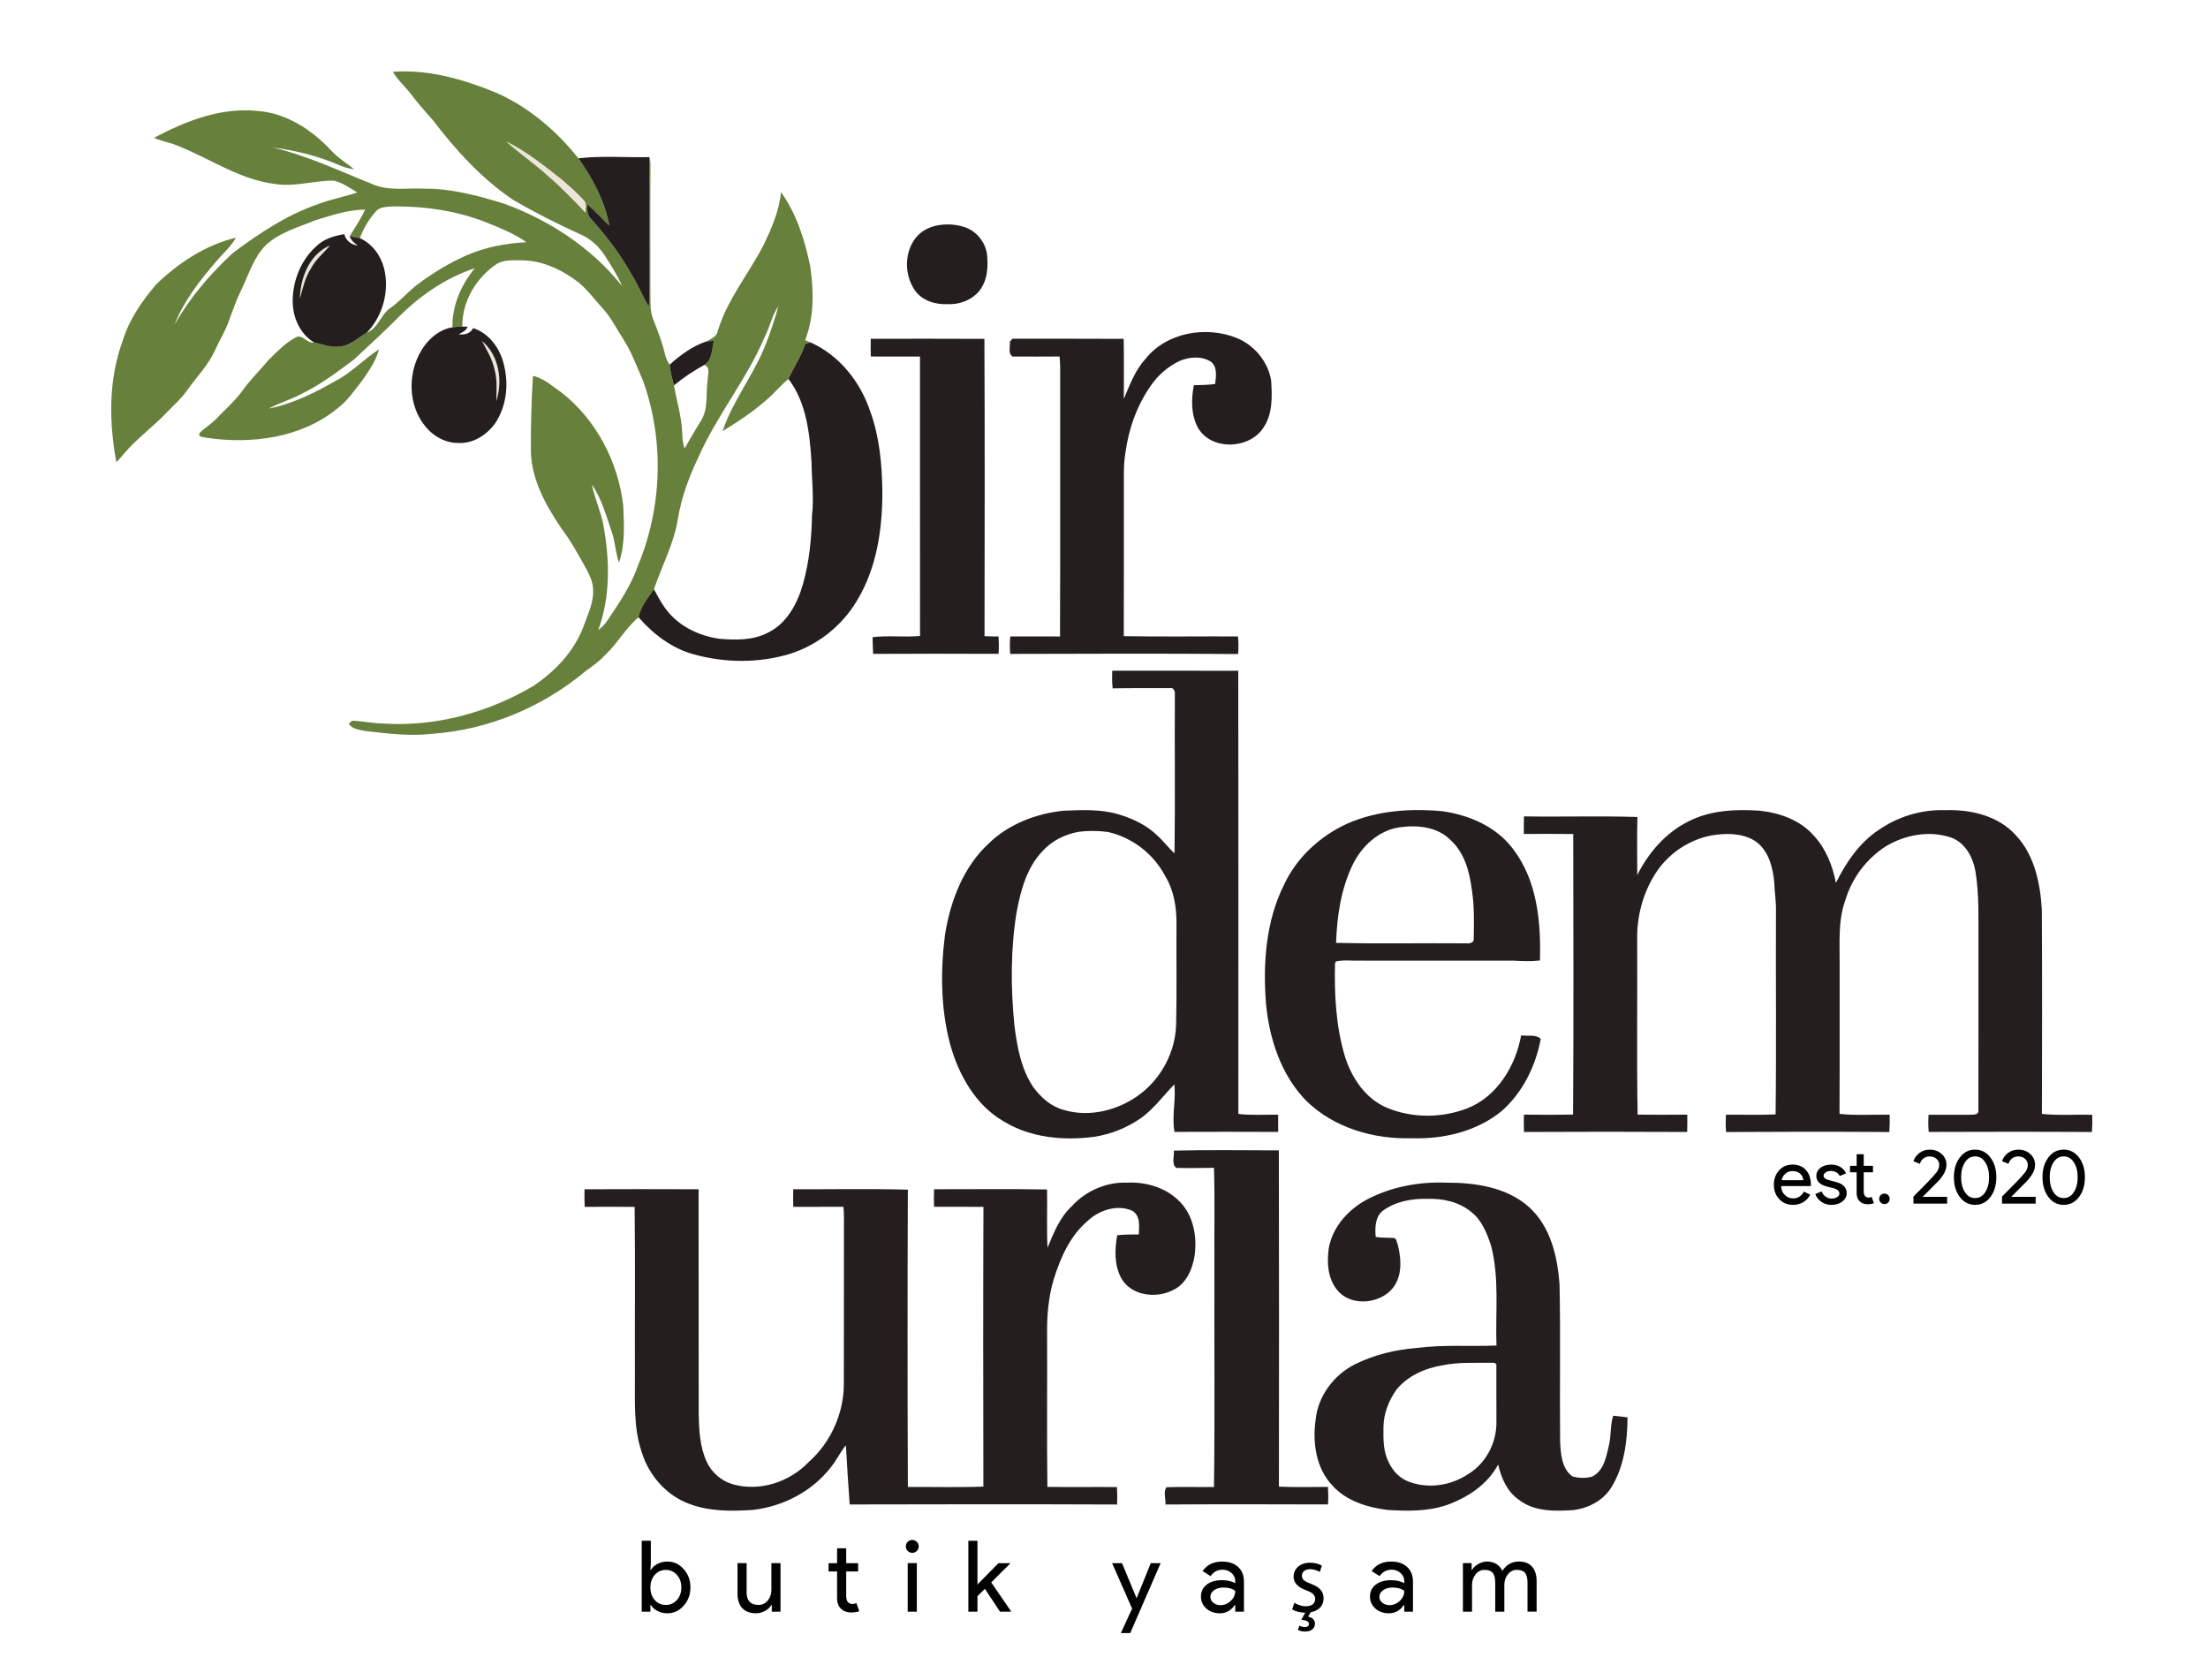
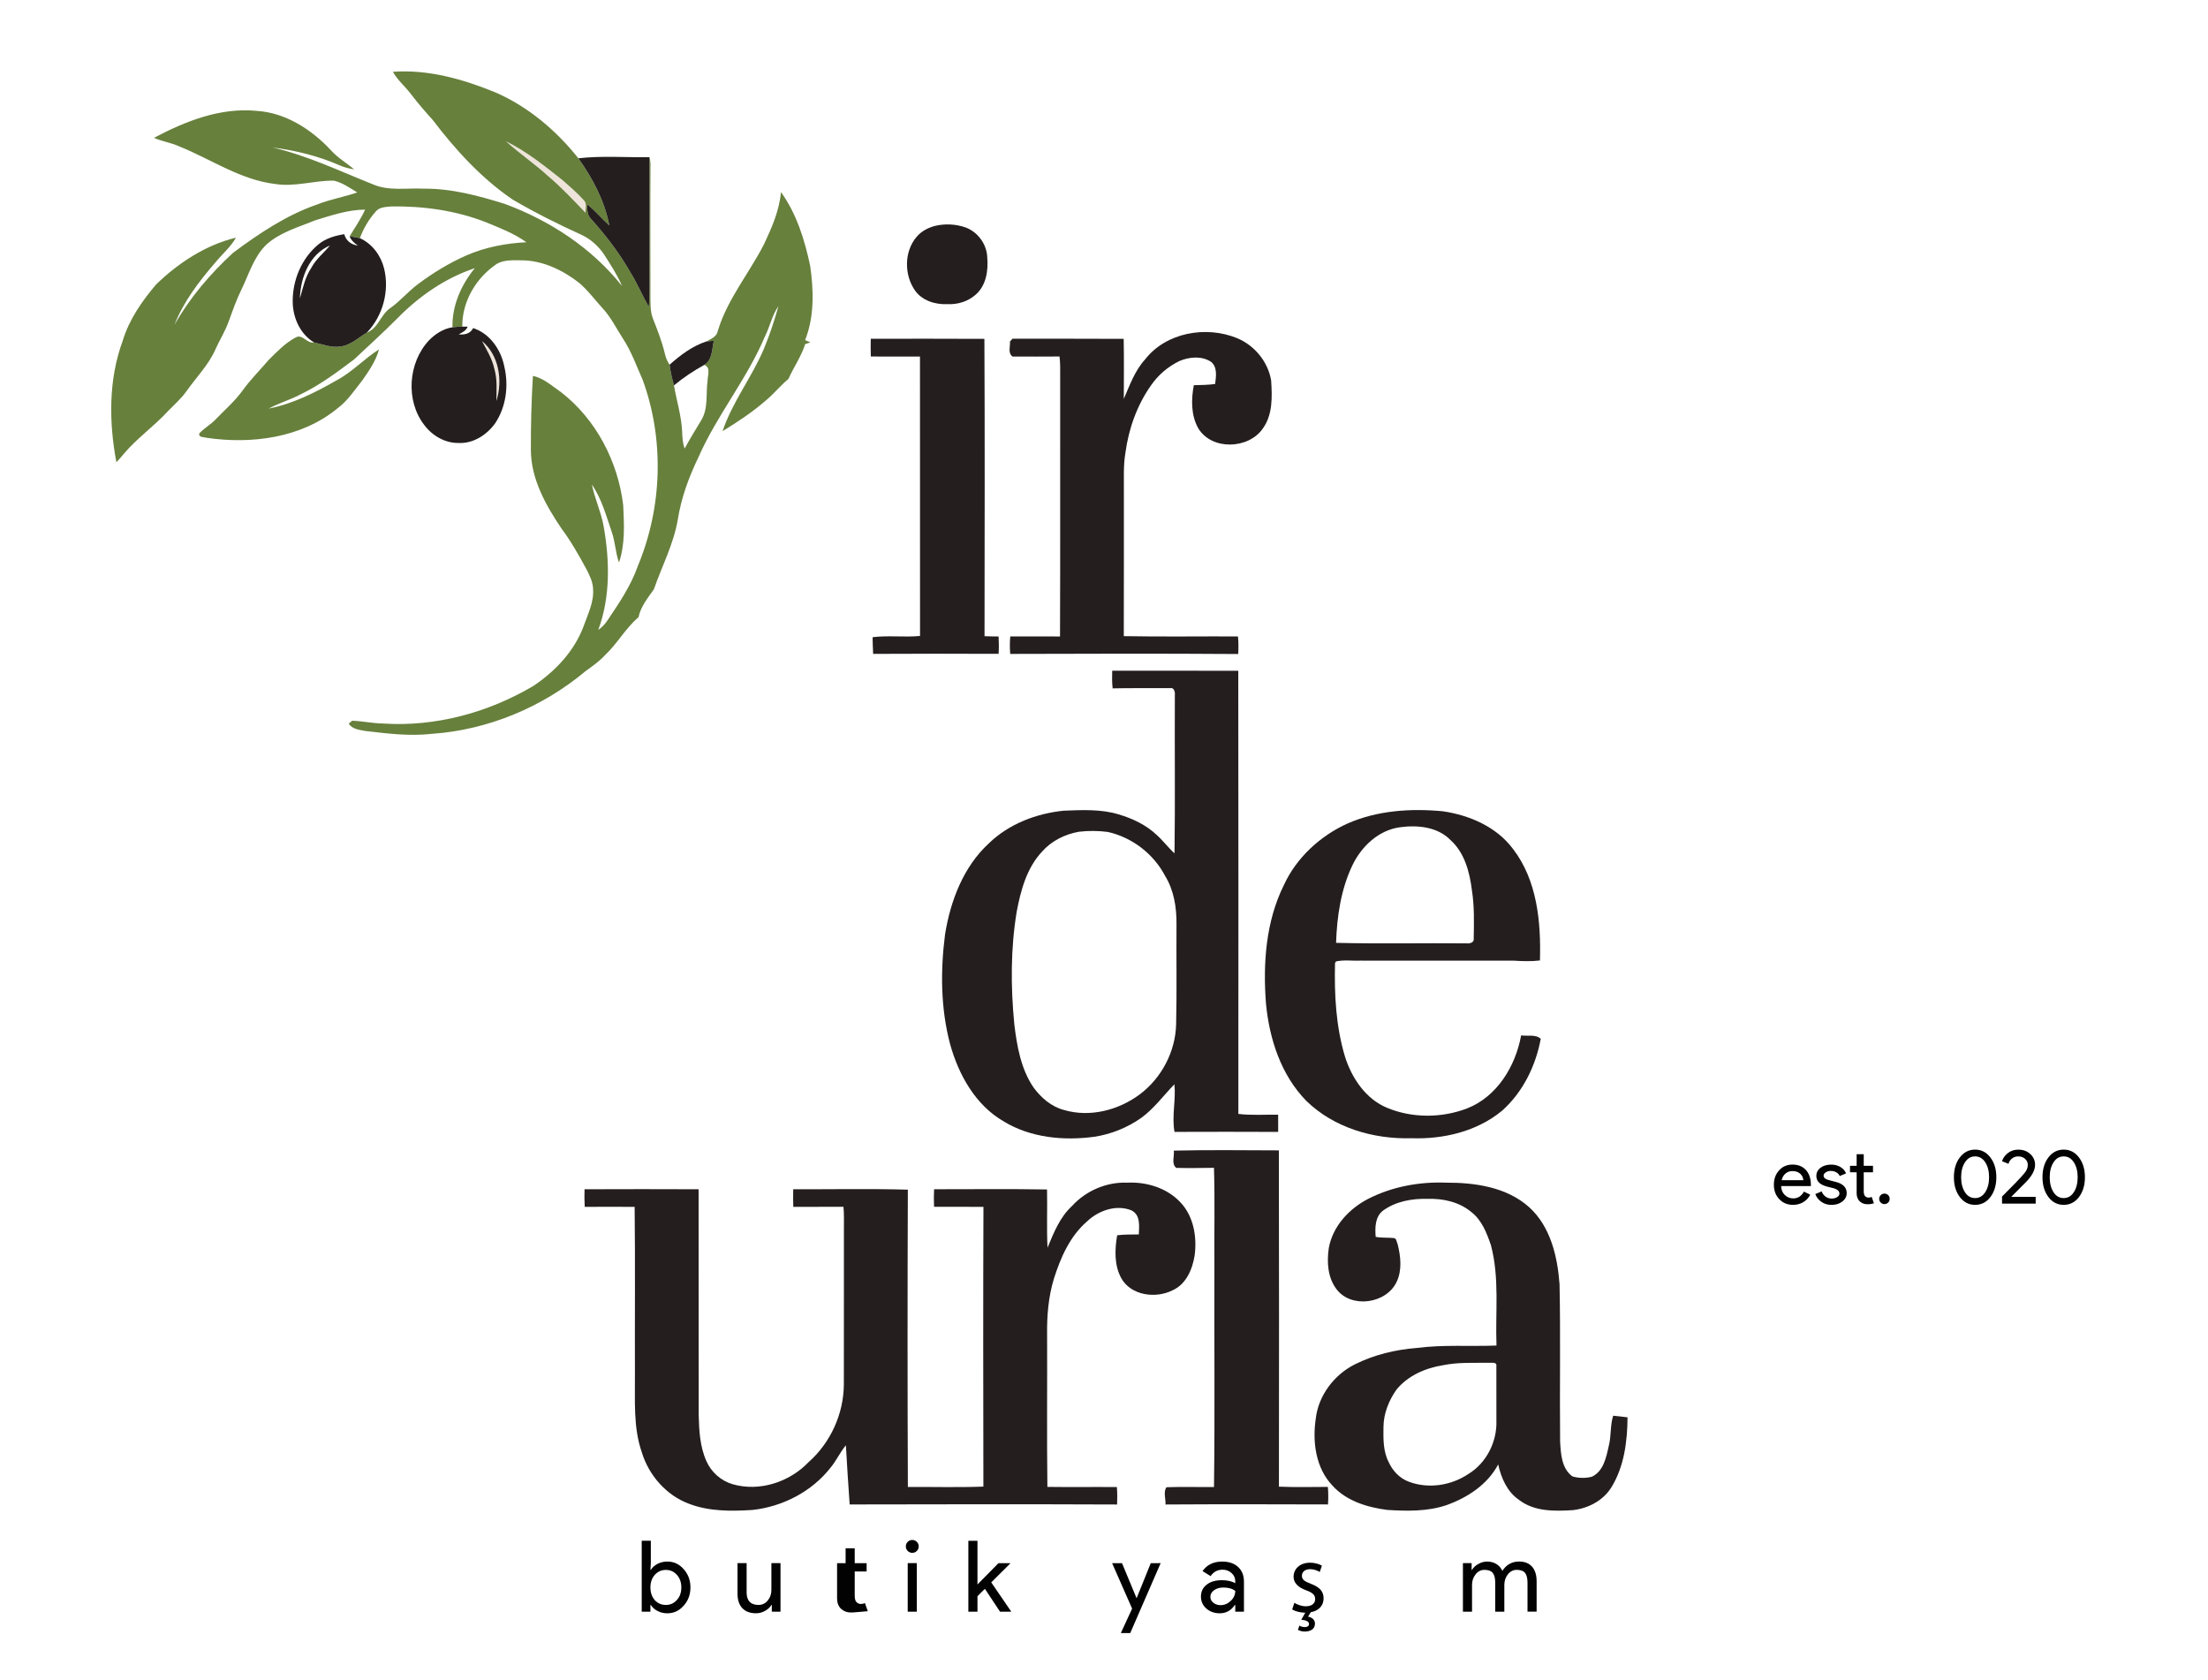
<svg xmlns="http://www.w3.org/2000/svg" id="Layer_1" x="0px" y="0px" viewBox="0 0 1080 821.5" style="enable-background:new 0 0 1080 821.5;" xml:space="preserve">
  <style type="text/css">	.st0{fill:#EEE4DA;}	.st1{fill:#67803C;}	.st2{fill:#241E1E;}	.st3{fill:#020203;}</style>
  <g>
    <path class="st0" d="M247.45,69.08c10.15,4.96,18.98,12.12,27.79,19.09c3.52,3.1,7.1,6.17,10.24,9.66  c1.74,1.62,0.85,4.15,0.93,6.23c-5.92-6.12-11.71-12.37-18.23-17.87C261.56,80.13,254.1,75.1,247.45,69.08z" />
-     <path class="st0" d="M146.7,145.96c0.26-10.27,4.69-21.61,14.7-25.91c-3.03,3.67-6.88,6.68-9.13,10.95  C149.24,135.5,148.17,140.84,146.7,145.96z" />
    <path class="st0" d="M235.75,166.78c8.36,6.99,10.23,19.35,7.02,29.35c0.1-5.26,0.54-10.63-0.97-15.75  C240.75,175.46,238.06,171.17,235.75,166.78z" />
  </g>
  <g>
    <g>
      <path class="st1" d="M192.16,35.12c17.24-1.28,34.34,3.6,50.17,10.07c16.04,6.98,29.73,18.62,40.57,32.23   c7.04,9.86,12.85,20.9,15.16,32.89c-3.73-3.36-6.95-7.27-10.88-10.41c0.04,2.56-0.01,5.39,2.02,7.29   c7.34,8.17,14.05,16.96,19.45,26.54c3.27,5.27,5.63,11.03,8.72,16.4c0.54-6.36,0.27-12.75,0.31-19.12   c0.03-18.05-0.02-36.1,0-54.15c0.28,1.02,0.45,2.05,0.5,3.11c-0.14,21.34-0.06,42.68-0.04,64.02c0.08,4.02-0.26,8.21,1.31,12.02   c2.2,5.57,4.37,11.17,5.77,17.01c0.41,1.92,1.18,3.75,2.3,5.37c0.4,3.43,1.21,6.79,2.14,10.11c1.3,7.52,3.63,14.87,4,22.54   c0.11,2.81,0.22,5.66,1.23,8.32c2.55-4.66,5.28-9.2,8.06-13.72c3.63-5.87,2.23-13.04,3.16-19.55c0-2.68,1.66-6.31-1.61-7.64   c4.01-2.47,3.73-7.72,4.65-11.78c-1.25,0.09-2.5,0.21-3.75,0.36c2.31-1.27,5.21-2.27,5.71-5.23c4.7-15.51,15.31-28.12,22.6-42.37   c3.81-8.09,7.48-16.47,8.29-25.48c7.66,10.63,11.6,23.39,14.28,36.08c1.73,12.05,2.09,24.81-2.48,36.32   c0.86,0.36,1.73,0.72,2.6,1.1c-0.64,0.21-1.93,0.64-2.57,0.86c-1.92,6.06-5.62,11.27-8.19,17.03c-3.84,3.16-6.94,7.08-10.75,10.27   c-6.61,5.82-13.99,10.67-21.47,15.27c4.83-14.38,14.4-26.45,20.26-40.36c2.82-6.77,5.11-13.75,7.08-20.81   c-3.17,4.53-4.19,10.1-6.67,14.98c-8.75,20.69-23.31,38.23-32.38,58.74c-4.7,9.73-8.49,19.96-10.18,30.67   c-2.02,11.95-7.75,22.75-11.69,34.1c-2.99,4.27-6.45,8.43-7.53,13.68c-6.38,5.4-10.37,12.95-16.47,18.63   c-2.74,2.99-6.07,5.3-9.34,7.66c-21.08,17.66-47.72,28.84-75.22,30.73c-10.92,1.26-21.88-0.14-32.73-1.41   c-2.84-0.55-6.27-0.89-7.98-3.55c0.41-0.36,1.23-1.08,1.64-1.44c5.05,0.15,10.02,1.28,15.09,1.36   c25.66,1.72,51.53-5.34,73.57-18.37c10.75-7.18,20.09-17.07,24.64-29.34c2.06-5.87,5.08-11.74,4.58-18.14   c-0.1-3.45-1.7-6.59-3.23-9.58c-3.7-6.81-7.49-13.6-12.14-19.81c-7.74-11.48-15.03-24.35-15.05-38.6   c-0.06-12.06,0.27-24.13,1-36.16c5.39,1.11,9.45,5.03,13.86,8.03c17.09,13.27,27.74,33.87,30.3,55.21   c0.44,9.35,0.99,19.02-2.06,28.03c-1.74-4.86-1.83-10.14-3.56-15.02c-2.72-7.9-4.93-16.19-9.71-23.15c1.37,6.8,4.39,13.16,5.68,20   c3.05,16.9,3.48,34.83-2.55,51.15c1.67-1.24,3.19-2.69,4.33-4.43c5.76-8.55,11.65-17.16,15.07-26.97   c11.91-28.62,12.97-61.63,2.38-90.8c-3.05-6.83-5.54-13.97-9.67-20.25c-3.27-5.05-5.93-10.54-10.07-14.98   c-3.82-4.17-7.17-8.8-11.53-12.45c-7.96-6.13-17.51-10.78-27.73-10.91c-4.11,0.01-8.53-0.39-12.27,1.64   c-10.16,6.78-17.16,18.37-17.01,30.78c-1.61,0.04-3.22,0.15-4.82,0.33c-0.21-10.66,4.26-20.78,10.94-28.91   c-14.54,4.83-27.4,13.8-38.05,24.7c-6.82,6.84-13.97,13.33-21.01,19.93c-8.3,6.23-16.68,12.53-26.08,17.04   c-5.06,2.71-10.64,4.27-15.68,7c11.8-2.3,22.73-7.82,33.1-13.75c7.67-4.03,13.57-10.58,20.85-15.19   c-1.48,5.57-4.85,10.39-8.1,15.06c-3.81,4.77-7.2,10.05-12.16,13.73c-17.64,14.54-42.12,17.68-64.14,14.43   c-1.32-0.47-3.8,0.01-3.55-2.07c2.37-2.65,5.61-4.33,8.05-6.92c4.39-4.59,9.27-8.77,13.03-13.93c3.87-5.41,8.6-10.08,12.89-15.13   c4.04-4,8.07-8.26,13.14-10.96c3.37-2.06,5.53,3.09,9.07,2.38c4.27,0.94,8.56,2.7,13,1.98c4.97-0.66,8.65-4.34,12.81-6.78   c5.69-2.15,6.77-8.96,11.63-12.1c4.8-3.43,8.6-8.02,13.32-11.55c7.41-5.57,15.39-10.44,23.89-14.17   c9.22-3.99,19.22-5.9,29.22-6.38c-6.02-4.32-12.98-6.99-19.78-9.78c-14.75-5.78-30.67-7.97-46.44-7.73   c-2.59,0.29-5.65,0.25-7.45,2.48c-3.4,3.78-6.02,8.26-7.77,13.04c-1.67-0.41-3.36-0.67-5.05-0.9c2.64-4.29,5.51-8.46,7.59-13.06   c-8.38,0.02-16.47,2.81-24.41,5.23c-8.24,3.39-17.28,5.83-23.99,11.99c-6.12,5.99-8.47,14.48-12.13,21.97   c-2.51,5.07-4.35,10.43-6.29,15.74c-1.69,4.73-4.43,8.97-6.45,13.55c-3.34,7.52-9.22,13.43-13.92,20.07   c-2.57,3.71-5.98,6.68-9.11,9.88c-6.84,7.48-15.26,13.32-21.8,21.1c-1.12,1.39-2.3,2.74-3.55,4.02   c-3.68-19.63-3.9-40.41,3.08-59.37c3.14-10.42,9.43-19.44,16.4-27.64c10.92-10.54,24.13-19.22,39.01-22.84   c-2.58,4.58-6.67,7.97-9.96,12c-7.99,9.24-15.62,19.16-20.12,30.63c7.47-13.22,17.48-24.9,28.61-35.17   c12.75-9.49,26.17-18.51,41.3-23.72c6.33-2.52,13.09-3.62,19.5-5.85c-3.67-2.17-7.26-4.84-11.48-5.77   c-9.61-0.11-19.12,3.19-28.76,1.63c-16.98-2.04-31.31-12.14-46.85-18.39c-3.98-1.79-8.36-2.42-12.35-4.17   c15.32-8.12,32.39-14.89,50.05-13.21c14.27,0.84,26.99,9.09,36.52,19.29c3.3,3.69,7.61,6.2,11.39,9.34   c-2.39-0.37-4.75-0.94-6.97-1.91c-10.47-4.6-21.69-7.37-33.01-8.8c17.03,3.92,32.83,11.55,49,17.98c7.9,3.47,16.7,1.73,25.04,2.17   c13.56-0.12,26.73,3.45,39.56,7.44c22.12,8.17,42.6,21.58,57.35,40.16c-2.27-5.4-5.5-10.29-8.64-15.21   c-2.74-4.13-6.53-7.64-11.04-9.75c-11.56-5.25-22.93-10.94-33.88-17.36c-15.28-10.42-27.89-24.27-39.05-38.92   c-3.61-4.01-7.17-8.08-10.44-12.38C198.33,42.42,194.54,39.31,192.16,35.12z M247.45,69.08c6.65,6.02,14.11,11.05,20.73,17.11   c6.52,5.5,12.31,11.75,18.23,17.87c-0.08-2.08,0.81-4.61-0.93-6.23c-3.14-3.49-6.72-6.56-10.24-9.66   C266.43,81.2,257.6,74.04,247.45,69.08z" />
    </g>
  </g>
  <g>
    <path class="st2" d="M282.9,77.42c11.52-1.32,23.19-0.35,34.78-0.56c-0.02,18.05,0.03,36.1,0,54.15  c-0.04,6.37,0.23,12.76-0.31,19.12c-3.09-5.37-5.45-11.13-8.72-16.4c-5.4-9.58-12.11-18.37-19.45-26.54  c-2.03-1.9-1.98-4.73-2.02-7.29c3.93,3.14,7.15,7.05,10.88,10.41C295.75,98.32,289.94,87.28,282.9,77.42z" />
    <path class="st2" d="M457.68,110.41c4.81-1.08,9.92-0.8,14.58,0.82c6.06,2.23,10.46,8.29,10.64,14.75  c0.54,6.38-0.54,13.6-5.57,18.05c-3.77,3.42-8.94,4.99-13.98,4.71c-5.93,0.3-12.43-1.74-15.9-6.82  c-5.23-7.59-5.21-18.84,0.81-25.99C450.64,113.06,454.09,111.26,457.68,110.41z" />
    <g>
      <path class="st2" d="M155.84,119.46c3.56-2.94,8.09-4.19,12.56-4.93c0.81,3.25,3.44,5.16,6.67,5.59   c-1.74-1.15-3.27-2.57-4.08-4.53c1.69,0.23,3.38,0.49,5.05,0.9c5.98,2.7,10.24,8.44,11.81,14.73c2.74,11.01-0.55,23.29-8.43,31.46   c-4.16,2.44-7.84,6.12-12.81,6.78c-4.44,0.72-8.73-1.04-13-1.98c-6.69-4.01-10.24-11.83-10.43-19.44   C142.93,137.29,147.46,126.32,155.84,119.46z M146.7,145.96c1.47-5.12,2.54-10.46,5.57-14.96c2.25-4.27,6.1-7.28,9.13-10.95   C151.39,124.35,146.96,135.69,146.7,145.96z" />
    </g>
    <g>
      <path class="st2" d="M209.83,166.46c3.08-3.17,7.06-5.7,11.48-6.39c1.6-0.18,3.21-0.29,4.82-0.33c0.66,0.01,1.97,0.02,2.62,0.03   c-0.74,1.97-2.66,2.84-4.39,3.75c2.88,0.31,5.67-0.26,7.07-3.06c8.3,2.72,13.66,10.69,15.28,18.97c2.16,9.24,0.83,19.52-4.45,27.5   c-4.05,5.71-10.72,10.08-17.92,9.72c-6.66,0.14-12.98-3.6-16.88-8.86C198.28,195.85,199.62,177.36,209.83,166.46z M235.75,166.78   c2.31,4.39,5,8.68,6.05,13.6c1.51,5.12,1.07,10.49,0.97,15.75C245.98,186.13,244.11,173.77,235.75,166.78z" />
    </g>
    <path class="st2" d="M560.08,175.81c10.32-13.28,29.92-16.62,45.03-10.42c8.56,3.55,15.13,11.56,16.65,20.72  c0.49,7.89,0.83,16.57-3.98,23.34c-6.98,10.31-25.13,10.97-31.72-0.06c-3.53-6.37-3.45-14.02-2.12-20.99  c3.47-0.09,6.96-0.1,10.42-0.6c0.46-3.64,1.21-8.22-2.01-10.84c-4.58-3-10.58-2.44-15.42-0.4c-5.61,2.71-10.49,6.88-14.01,12.02  c-6.79,9.67-10.85,21.11-12.43,32.79c-1.12,6.48-0.68,13.09-0.77,19.64c-0.03,23.37,0.05,46.74-0.04,70.12  c18.61,0.33,37.23,0.06,55.84,0.13c0.32,2.85,0.29,5.74,0.1,8.61c-37.16-0.27-74.33-0.16-111.49-0.05  c-0.23-2.86-0.24-5.72,0.02-8.56c8.11-0.01,16.23,0.01,24.34,0.03c0.17-42.42,0.01-84.85,0.08-127.28  c0.02-3.22,0.06-6.45-0.31-9.65c-7.66,0.02-15.32,0.09-22.98,0.02c-2.41-1.64-1.09-4.96-1.26-7.39c0.32-0.33,0.95-0.99,1.26-1.33  c18.12,0.05,36.24-0.05,54.35,0.07c0.19,9.79,0.08,19.58,0.06,29.37C552.59,188.39,555.07,181.31,560.08,175.81z" />
    <path class="st2" d="M425.92,165.69c18.53,0,37.05-0.08,55.58,0.04c0.24,48.47,0.11,96.94,0.06,145.41  c2.29,0.11,4.58,0.14,6.88,0.15c0.16,2.82,0.19,5.66,0,8.49c-20.45-0.06-40.91-0.1-61.36,0.02c-0.17-2.72-0.2-5.44-0.27-8.16  c7.7-0.95,15.49,0.11,23.21-0.6c-0.04-45.56,0.02-91.11-0.03-136.67c-8.01,0.02-16.02,0.06-24.04-0.01  C425.86,171.47,425.83,168.58,425.92,165.69z" />
    <path class="st2" d="M327.52,178.39c5.26-4.74,11.11-9.1,17.88-11.36c1.25-0.15,2.5-0.27,3.75-0.36  c-0.92,4.06-0.64,9.31-4.65,11.78c-5.24,2.91-10.24,6.2-14.84,10.05C328.73,185.18,327.92,181.82,327.52,178.39z" />
-     <path class="st2" d="M393.83,168.31c0.64-0.22,1.93-0.65,2.57-0.86c14.21,6.32,24.54,19.41,29.34,34  c4.47,12.33,5.64,25.54,5.84,38.56c0.11,18.47-2.67,37.69-12.39,53.72c-7.28,12.3-19.15,21.74-32.77,26.05  c-15.25,4.62-31.77,4.5-47.09,0.25c-10.7-2.91-19.83-9.89-27.02-18.15c1.08-5.25,4.54-9.41,7.53-13.68  c1.73,3.01,3.26,6.15,5.31,8.96c6.03,8.67,16.21,13.72,26.47,15.23c8.07,0.71,16.69,0.9,24.06-2.99  c9.26-4.52,14.41-14.32,17.11-23.83c3.08-10.91,4.15-22.25,4.4-33.54c0.96-8.62-0.12-17.25-0.24-25.88  c-0.91-14.08-2.44-29.23-11.31-40.81C388.21,179.58,391.91,174.37,393.83,168.31z" />
    <g>
      <path class="st2" d="M544.02,328.02c20.55,0.07,41.11-0.03,61.66,0.04c0.12,72.24,0.05,144.49,0.04,216.74   c6.45,0.78,12.97,0.27,19.46,0.39c-0.03,2.8-0.02,5.6,0.02,8.41c-16.91-0.09-33.82-0.06-50.72-0.01   c-1.4-7.74,0.75-15.52-0.04-23.29c-5.37,5.52-9.97,11.91-16.28,16.48c-6.79,4.75-14.66,7.94-22.86,9.19   c-15.05,2.03-31.17,0.52-44.37-7.52c-13.79-7.95-22.03-22.76-26.18-37.7c-4.66-17.48-4.79-35.91-2.5-53.76   c2.65-16.43,8.98-33.11,21.48-44.57c9.78-9.47,23.19-14.57,36.6-15.93c8.95-0.32,18.17-0.84,26.86,1.82   c6.83,2.02,13.49,5.18,18.69,10.14c3.08,2.77,5.54,6.13,8.61,8.9c0.35-25.79,0.03-51.58,0.16-77.37c0.18-1.4-0.34-3.82-2.23-3.43   c-9.4,0.09-18.8-0.09-28.2,0.12C543.9,333.8,543.94,330.9,544.02,328.02z M527.75,406.79c-6.8,1.2-13.38,4.44-17.99,9.66   c-7.52,7.97-10.49,18.95-12.46,29.45c-3,18.17-2.95,36.75-1.17,55.04c1.28,10.69,3.21,21.8,9.37,30.89   c3.71,5.04,8.75,9.46,14.93,11.05c12.69,3.75,26.72,0.11,37.14-7.69c10.6-7.99,17.36-20.84,17.71-34.14   c0.38-16.34,0.06-32.7,0.18-49.05c0.07-8.18-1.24-16.55-5.58-23.62c-5.65-10.79-16.14-18.84-28.03-21.49   C537.19,406.28,532.42,406.25,527.75,406.79z" />
    </g>
    <g>
      <path class="st2" d="M659.06,402.79c14.61-6.43,30.95-7.49,46.66-6.01c13.08,1.92,26.26,7.58,34.35,18.44   c11.83,15.39,13.71,35.77,13.16,54.53c-4.29,0.52-8.59,0.36-12.89,0.09c-25-0.02-50,0-75-0.01c-3.95,0.17-7.97-0.47-11.85,0.39   l-0.49,0.79c-0.38,15.32,0.42,30.94,4.85,45.71c3.33,10.57,10.17,20.84,20.77,25.16c12.24,5.05,26.55,4.96,38.88,0.27   c14.75-5.73,23.8-20.7,26.53-35.75c3.1,0.45,7.24-0.62,9.59,1.68c-2.46,13.26-8.76,26.12-18.93,35.17   c-12.28,10.15-28.67,14-44.35,13.44c-18.54,0.55-37.91-5.12-51.4-18.28c-12.32-12.61-18.04-30.18-19.7-47.41   c-1.53-19.64-0.14-40.23,8.75-58.14C634.17,419.44,645.71,408.86,659.06,402.79z M684.74,404.6c-10.4,1.4-18.76,9.32-23.19,18.5   c-5.66,11.79-7.6,25.06-8.04,38.03c21.28,0.54,42.58,0.05,63.86,0.25c1.43,0.2,3.8-0.4,3.47-2.29c0.14-7.85,0.35-15.75-0.86-23.52   c-1.11-8.94-3.54-18.44-10.48-24.7C703.14,404.35,693.31,403.42,684.74,404.6z" />
    </g>
-     <path class="st2" d="M825.93,401.7c10.71-5.45,23.08-6,34.85-5.19c9.86,1.05,20.01,4.68,26.6,12.42c5.83,6.29,9,14.59,10.62,22.9  c4.99-10.07,11.53-19.77,21.08-26.02c9.4-6.46,20.85-9.95,32.27-9.56c12.41-0.46,26.01,2.65,34.61,12.21  c9.19,9.72,12.04,23.62,12.76,36.56c0.19,33.26,0.13,66.52,0.04,99.78c8.17,0.83,16.41,0.22,24.61,0.41  c0.1,2.81,0.06,5.63-0.15,8.44c-26.6-0.17-53.21-0.12-79.82-0.03c-0.29-2.8-0.25-5.61-0.1-8.4c7.02-0.05,14.04,0.04,21.06-0.02  c1.37-0.01,3.71-0.18,3.33-2.18c0.08-27,0-54.01,0.03-81.01c-0.08-11.98,0.47-24.05-1.48-35.91c-1.2-6.83-4.9-13.83-11.73-16.39  c-10.61-3.71-22.72-1.48-32.19,4.27c-9.42,6.08-16.54,15.56-19.72,26.33c-3.69,10.17-2.66,21.1-2.78,31.7  c-0.04,24.26,0.07,48.51-0.06,72.77c8.15,0.88,16.36,0.24,24.54,0.42c0.05,2.82,0.02,5.64-0.16,8.46  c-26.62-0.18-53.26-0.17-79.89,0c-0.21-2.82-0.2-5.65-0.05-8.46c8.1-0.1,16.2,0.21,24.3-0.16c0.42-33,0.05-66.02,0.18-99.03  c0.15-4.83-0.69-9.6-0.83-14.41c-0.67-7.15-2.57-14.96-8.48-19.63c-4.84-3.62-11.22-4.37-17.08-3.97  c-13.14,0.66-25.57,8.18-32.59,19.26c-6.17,9.69-9.21,21.28-8.9,32.75c0.15,28.38-0.26,56.78,0.2,85.15c8.1,0.09,16.2,0.06,24.3,0  c0.04,2.82,0.04,5.65-0.05,8.48c-26.61-0.14-53.22-0.14-79.83,0c-0.1-2.83-0.1-5.66-0.04-8.48c8.02,0.05,16.04,0.14,24.06-0.06  c0.3-45.72,0.14-91.46,0.08-137.19c-8.05-0.11-16.11-0.05-24.16-0.03c-0.04-2.87-0.03-5.73,0.05-8.59  c18.49,0.3,37.01-0.29,55.5,0.29c-0.23,9.48-0.09,18.96-0.08,28.43C806.3,417.02,814.81,407.2,825.93,401.7z" />
    <path class="st2" d="M574.15,562.75c17.12-0.4,34.26-0.16,51.38-0.12c0.14,54.82,0.07,109.65,0.03,164.47  c7.98,0.35,15.97,0.15,23.95,0.12c0.21,2.85,0.27,5.72,0.04,8.58c-26.48-0.08-52.98-0.14-79.47,0.03c0.17-2.72-1.17-6.28,0.5-8.45  c7.73-0.28,15.48-0.01,23.22-0.1c0.47-36.08,0.07-72.18,0.2-108.27c-0.14-15.95,0.28-31.91-0.21-47.85  c-6.14,0.08-12.28,0.19-18.41,0.04C572.81,569.29,574.52,565.47,574.15,562.75z" />
    <g>
      <path class="st2" d="M669.5,586.2c11.65-5.89,24.88-8.28,37.87-7.78c14.18-0.05,29.64,2.18,40.58,11.99   c10.46,9.47,13.86,24.1,14.87,37.64c0.53,25.64,0.02,51.3,0.28,76.95c0.33,5.98,0.69,13.21,6.01,17.08   c3.03,0.91,6.46,0.97,9.54,0.16c5.69-2.68,6.99-9.44,8.23-14.98c1.3-4.88,0.64-10.03,2.17-14.86c2.34,0.24,4.69,0.49,7.03,0.8   c-0.09,11.62-1.59,23.81-7.71,33.92c-4,6.72-11.46,10.62-19.08,11.47c-8.97,0.56-18.91,0.75-26.37-5.09   c-5.78-3.96-8.62-10.66-10.11-17.26c-5.21,9.84-15.03,16.24-25.28,19.9c-9.31,3.14-19.29,2.95-28.97,2.34   c-9.77-1.26-20-4.35-26.8-11.89c-8.18-8.55-9.86-21.31-8.2-32.59c1.24-11.37,8.95-21.59,19.08-26.68   c9.44-4.73,19.92-7.25,30.42-8.06c12.91-1.68,25.96-0.66,38.92-1.18c-0.61-16.36,1.55-33.06-2.72-49.08   c-2.04-5.97-4.47-12.29-9.64-16.25c-5.88-4.91-13.76-6.65-21.26-6.4c-7.63-0.24-15.68,1.2-21.95,5.78   c-3.86,3.09-3.88,8.3-3.52,12.79c2.98,0.6,6.05,0.28,9.07,0.61c1.19,0.35,1.15,1.93,1.65,2.9c1.51,5.98,2.28,12.76-0.47,18.5   c-4.98,10.71-22.13,13.2-29.39,3.62c-4.35-5.66-4.8-13.32-3.8-20.14C651.88,599.69,660,591,669.5,586.2z M705.77,667.72   c-8.57,1.37-17.12,5.07-22.71,11.92c-3.75,5.32-6.32,11.73-6.36,18.31c-0.08,5.77-0.2,11.86,2.54,17.13   c1.9,4.23,5.29,7.85,9.67,9.53c9.59,3.7,20.78,2.01,29.25-3.66c8.82-5.32,14.08-15.69,13.78-25.9   c-0.07-8.98,0.05-17.95-0.02-26.92c0.34-2.17-2.29-1.5-3.53-1.6C720.83,666.61,713.22,666.18,705.77,667.72z" />
    </g>
    <path class="st2" d="M524.27,589.92c6.82-7.52,16.9-11.88,27.07-11.5c9.45-0.46,19.42,2.57,26.01,9.59c6.49,6.8,8.18,16.9,7,25.95  c-1.07,6.8-4.18,14.21-10.89,17.14c-8.2,4.13-20.34,2.55-25.05-6.03c-3.46-6.37-3.16-13.99-1.97-20.92  c3.51-0.43,7.06-0.37,10.6-0.41c0.15-4.15,0.87-9.46-3.54-11.73c-7.43-3.07-16.18,0.01-21.78,5.36  c-8.38,7.23-12.94,17.66-16.21,27.99c-2.73,8.93-3.48,18.34-3.34,27.64c0.11,24.74-0.18,49.48,0.14,74.22  c11.33,0.16,22.65-0.02,33.98,0.08c0.24,2.83,0.24,5.68,0.12,8.53c-43.6-0.17-87.21-0.13-130.81-0.02  c-0.66-9.65-1.34-19.29-1.85-28.95c-2.84,3.42-4.67,7.54-7.51,10.96c-9.2,11.75-23.42,19.05-38.17,20.68  c-10.45,0.65-21.25,0.78-31.16-3.07c-11.04-4.13-19.54-13.87-22.96-25.06c-4.3-12.33-3.26-25.54-3.39-38.36  c-0.09-27.25,0.18-54.51-0.14-81.75c-8.14-0.1-16.28,0-24.42,0c-0.17-2.87-0.16-5.75-0.09-8.61c18.6-0.07,37.2-0.08,55.79,0  c0.07,36.8-0.01,73.6,0.05,110.4c0.18,7.65,0.61,15.57,3.81,22.65c2.37,5.33,7.09,9.52,12.7,11.18  c13.16,3.84,27.84-0.97,37.21-10.74c10.79-9.52,17.24-23.76,17.28-38.15c0.06-25.33,0-50.65,0.03-75.98  c0.01-3.6,0.12-7.2-0.22-10.78c-8.18-0.01-16.37,0.03-24.55,0.02c-0.09-2.87-0.08-5.74-0.02-8.6c18.68,0.05,37.39-0.32,56.06,0.19  c-0.18,48.46-0.19,96.94,0.01,145.4c12.31-0.05,24.64,0.29,36.94-0.17c-0.07-45.6-0.15-91.21,0.03-136.81  c-8.05-0.06-16.1-0.02-24.15-0.04c-0.14-2.86-0.14-5.73,0.01-8.58c18.41,0.02,36.83-0.21,55.24,0.11c0.2,9.49-0.23,19,0.24,28.49  C515.38,602.99,518.37,595.38,524.27,589.92z" />
    <g>
      <path class="st3" d="M326.42,789.04c-1.75,0-3.34-0.37-4.77-1.12c-1.44-0.74-2.54-1.73-3.32-2.96h-0.19v3.3h-4.26v-34.7h4.46   v10.95l-0.19,3.29h0.19c0.78-1.23,1.88-2.21,3.32-2.96c1.44-0.74,3.03-1.11,4.77-1.11c3.13,0,5.78,1.23,7.95,3.68   c2.23,2.49,3.34,5.48,3.34,8.97c0,3.52-1.11,6.51-3.34,8.96C332.21,787.81,329.56,789.04,326.42,789.04z M325.7,784.96   c2.13,0,3.93-0.81,5.38-2.42c1.45-1.58,2.18-3.63,2.18-6.15c0-2.49-0.73-4.54-2.18-6.15c-1.45-1.62-3.25-2.42-5.38-2.42   c-2.16,0-3.97,0.81-5.43,2.42c-1.42,1.62-2.13,3.67-2.13,6.15c0,2.52,0.71,4.59,2.13,6.2   C321.72,784.17,323.53,784.96,325.7,784.96z" />
      <path class="st3" d="M381.77,788.26h-4.26v-3.3h-0.19c-0.68,1.16-1.72,2.13-3.13,2.91s-2.87,1.16-4.39,1.16   c-2.91,0-5.14-0.83-6.71-2.5c-1.57-1.66-2.35-4.03-2.35-7.1v-14.93h4.46v14.63c0.1,3.88,2.05,5.82,5.86,5.82   c1.78,0,3.26-0.72,4.46-2.16s1.79-3.16,1.79-5.16v-13.13h4.46V788.26z" />
-       <path class="st3" d="M416.22,788.65c-1.94,0-3.55-0.6-4.82-1.79c-1.28-1.2-1.93-2.86-1.96-4.99v-13.28h-4.17v-4.07h4.17v-7.27   h4.46v7.27h5.82v4.07h-5.82v11.83c0,1.58,0.31,2.66,0.92,3.22c0.61,0.57,1.31,0.85,2.08,0.85c0.36,0,0.7-0.04,1.04-0.12   c0.34-0.08,0.65-0.19,0.95-0.32l1.41,3.97C419.13,788.44,417.77,788.65,416.22,788.65z" />
+       <path class="st3" d="M416.22,788.65c-1.94,0-3.55-0.6-4.82-1.79c-1.28-1.2-1.93-2.86-1.96-4.99v-13.28v-4.07h4.17v-7.27   h4.46v7.27h5.82v4.07h-5.82v11.83c0,1.58,0.31,2.66,0.92,3.22c0.61,0.57,1.31,0.85,2.08,0.85c0.36,0,0.7-0.04,1.04-0.12   c0.34-0.08,0.65-0.19,0.95-0.32l1.41,3.97C419.13,788.44,417.77,788.65,416.22,788.65z" />
      <path class="st3" d="M449.37,756.32c0,0.87-0.31,1.62-0.92,2.23c-0.61,0.61-1.36,0.92-2.23,0.92c-0.87,0-1.62-0.31-2.23-0.92   c-0.61-0.61-0.92-1.36-0.92-2.23c0-0.87,0.31-1.62,0.92-2.23c0.61-0.61,1.36-0.92,2.23-0.92c0.87,0,1.62,0.31,2.23,0.92   C449.06,754.71,449.37,755.45,449.37,756.32z M448.45,764.51v23.75h-4.46v-23.75H448.45z" />
      <path class="st3" d="M494.53,788.26h-5.38l-7.41-11.19l-3.63,3.59v7.61h-4.46v-34.7h4.46v21.37l10.27-10.42h5.72v0.19l-9.26,9.21   l9.69,14.15V788.26z" />
      <path class="st3" d="M567.71,764.51l-14.88,34.21h-4.6l5.52-11.97l-9.79-22.24h4.85l7.08,17.06h0.1l6.88-17.06H567.71z" />
      <path class="st3" d="M597.8,763.74c3.29,0,5.9,0.88,7.8,2.64c1.91,1.76,2.86,4.18,2.86,7.25v14.64h-4.26v-3.3H604   c-1.84,2.71-4.3,4.07-7.37,4.07c-2.62,0-4.81-0.78-6.57-2.33c-1.76-1.55-2.64-3.49-2.64-5.82c0-2.46,0.93-4.41,2.79-5.86   c1.86-1.45,4.34-2.18,7.44-2.18c2.65,0,4.83,0.49,6.54,1.45v-1.02c0-1.55-0.61-2.87-1.84-3.95s-2.67-1.62-4.31-1.62   c-2.49,0-4.46,1.05-5.91,3.15l-3.93-2.47C590.37,765.29,593.57,763.74,597.8,763.74z M592.03,780.99c0,1.16,0.49,2.13,1.48,2.91   s2.14,1.16,3.46,1.16c1.87,0,3.54-0.69,5.02-2.08c1.47-1.39,2.21-3.02,2.21-4.89c-1.39-1.1-3.33-1.65-5.82-1.65   c-1.81,0-3.32,0.44-4.53,1.31C592.64,778.62,592.03,779.7,592.03,780.99z" />
      <path class="st3" d="M645.53,768.83c-0.92-0.58-2.62-1.36-4.8-1.36c-2.52,0-3.93,1.45-3.93,3.2c0,1.94,1.41,2.81,4.46,3.97   c4.07,1.55,6.15,3.59,6.15,7.08c0,3.44-2.23,6.06-6.25,6.79l-1.36,2.18c1.79,0.24,3.39,1.5,3.39,3.34c0,2.86-2.33,3.93-5.04,3.93   c-1.16,0-2.47-0.34-3.3-0.82l0.73-2.08c0.78,0.48,1.74,0.73,2.62,0.73c1.07,0,2.08-0.39,2.08-1.55c-0.05-1.26-1.5-1.84-3.78-2.04   l1.94-3.44c-2.47-0.05-4.8-0.63-6.4-1.6l1.07-3.25c1.26,0.82,3.49,1.7,5.62,1.7c3.1,0,4.56-1.55,4.56-3.49   c0-2.04-1.21-3.15-4.36-4.31c-4.22-1.5-6.2-3.83-6.2-6.64c0-3.78,3.05-6.88,8.09-6.88c2.38,0,4.46,0.68,5.77,1.45L645.53,768.83z" />
-       <path class="st3" d="M680.47,763.74c3.3,0,5.9,0.88,7.8,2.64c1.91,1.76,2.86,4.18,2.86,7.25v14.64h-4.26v-3.3h-0.19   c-1.84,2.71-4.3,4.07-7.37,4.07c-2.62,0-4.81-0.78-6.57-2.33s-2.64-3.49-2.64-5.82c0-2.46,0.93-4.41,2.79-5.86   c1.86-1.45,4.34-2.18,7.44-2.18c2.65,0,4.83,0.49,6.54,1.45v-1.02c0-1.55-0.61-2.87-1.84-3.95c-1.23-1.08-2.67-1.62-4.31-1.62   c-2.49,0-4.46,1.05-5.91,3.15l-3.92-2.47C673.04,765.29,676.24,763.74,680.47,763.74z M674.71,780.99c0,1.16,0.49,2.13,1.48,2.91   c0.98,0.78,2.14,1.16,3.46,1.16c1.87,0,3.54-0.69,5.02-2.08c1.47-1.39,2.21-3.02,2.21-4.89c-1.39-1.1-3.33-1.65-5.82-1.65   c-1.81,0-3.32,0.44-4.53,1.31C675.31,778.62,674.71,779.7,674.71,780.99z" />
      <path class="st3" d="M720.02,788.26h-4.46v-23.75h4.26v3.29h0.19c0.68-1.16,1.72-2.13,3.13-2.91s2.8-1.16,4.19-1.16   c1.75,0,3.28,0.4,4.6,1.21c1.32,0.81,2.29,1.92,2.91,3.34c1.97-3.04,4.7-4.56,8.19-4.56c2.75,0,4.86,0.84,6.35,2.52   c1.49,1.68,2.23,4.07,2.23,7.17v14.83h-4.46v-14.15c0-2.23-0.4-3.84-1.21-4.82s-2.17-1.48-4.07-1.48c-1.71,0-3.15,0.73-4.31,2.18   c-1.16,1.45-1.74,3.17-1.74,5.14v13.13h-4.46v-14.15c0-2.23-0.4-3.84-1.21-4.82c-0.81-0.99-2.17-1.48-4.07-1.48   c-1.71,0-3.15,0.73-4.31,2.18c-1.16,1.45-1.75,3.17-1.75,5.14V788.26z" />
    </g>
  </g>
  <g>
    <path class="st3" d="M877.01,589.28c-2.72,0-4.96-0.93-6.72-2.79c-1.76-1.86-2.64-4.21-2.64-7.06c0-2.82,0.86-5.17,2.57-7.04  c1.71-1.88,3.9-2.81,6.57-2.81c2.74,0,4.93,0.89,6.55,2.66s2.43,4.26,2.43,7.46l-0.04,0.38H871.2c0.05,1.81,0.65,3.27,1.81,4.38  c1.16,1.11,2.54,1.66,4.15,1.66c2.21,0,3.95-1.11,5.21-3.32l3.09,1.51c-0.83,1.56-1.98,2.78-3.45,3.66  C880.54,588.84,878.87,589.28,877.01,589.28z M871.46,577.21h10.61c-0.1-1.28-0.62-2.35-1.57-3.19c-0.94-0.84-2.21-1.26-3.79-1.26  c-1.31,0-2.43,0.4-3.38,1.21C872.38,574.76,871.76,575.85,871.46,577.21z" />
    <path class="st3" d="M903.28,583.55c0,1.61-0.71,2.97-2.11,4.08c-1.41,1.11-3.18,1.66-5.32,1.66c-1.86,0-3.5-0.48-4.91-1.45  c-1.41-0.97-2.42-2.25-3.02-3.83l3.09-1.32c0.45,1.11,1.11,1.97,1.98,2.59c0.87,0.62,1.82,0.92,2.85,0.92  c1.11,0,2.03-0.24,2.77-0.72c0.74-0.48,1.11-1.04,1.11-1.7c0-1.18-0.91-2.05-2.72-2.6l-3.17-0.79c-3.6-0.91-5.4-2.64-5.4-5.21  c0-1.69,0.69-3.04,2.06-4.06c1.37-1.02,3.13-1.53,5.27-1.53c1.64,0,3.11,0.39,4.44,1.17c1.32,0.78,2.25,1.83,2.77,3.13l-3.1,1.28  c-0.35-0.78-0.92-1.39-1.72-1.83c-0.79-0.44-1.68-0.66-2.66-0.66c-0.91,0-1.72,0.23-2.43,0.68c-0.72,0.45-1.08,1.01-1.08,1.66  c0,1.06,0.99,1.81,2.98,2.26l2.79,0.72C901.44,578.9,903.28,580.75,903.28,583.55z" />
    <path class="st3" d="M913.43,588.98c-1.51,0-2.76-0.46-3.76-1.4c-0.99-0.93-1.5-2.23-1.53-3.89v-10.34h-3.25v-3.17h3.25v-5.66h3.47  v5.66h4.53v3.17h-4.53v9.21c0,1.23,0.24,2.07,0.72,2.51c0.48,0.44,1.02,0.66,1.62,0.66c0.28,0,0.55-0.03,0.81-0.09  c0.26-0.06,0.51-0.14,0.74-0.25l1.09,3.1C915.7,588.82,914.64,588.98,913.43,588.98z" />
    <path class="st3" d="M924.3,586.34c0,0.7-0.25,1.31-0.74,1.81c-0.49,0.5-1.1,0.75-1.83,0.75c-0.71,0-1.31-0.25-1.81-0.75  c-0.5-0.5-0.75-1.11-0.75-1.81c0-0.73,0.25-1.34,0.75-1.83c0.5-0.49,1.11-0.74,1.81-0.74c0.73,0,1.34,0.25,1.83,0.74  C924.06,585,924.3,585.61,924.3,586.34z" />
-     <path class="st3" d="M952.39,585.36v3.32h-16.46v-3.47l6.68-6.76c2.24-2.29,3.79-4.01,4.64-5.15c0.86-1.14,1.28-2.35,1.28-3.6  c0-1.13-0.44-2.1-1.32-2.91s-2.01-1.21-3.4-1.21c-1.18,0-2.2,0.35-3.06,1.06c-0.86,0.71-1.41,1.56-1.66,2.57l-3.17-1.28  c0.5-1.58,1.47-2.92,2.91-4.02c1.43-1.09,3.12-1.64,5.06-1.64c2.34,0,4.29,0.72,5.85,2.15c1.56,1.43,2.34,3.2,2.34,5.28  c0,2.49-1.37,5.18-4.11,8.08l-7.55,7.59H952.39z" />
    <path class="st3" d="M955.71,575.77c0-3.93,0.97-7.16,2.91-9.7c1.94-2.54,4.43-3.81,7.47-3.81s5.54,1.28,7.47,3.85  c1.94,2.54,2.91,5.76,2.91,9.66c0,3.88-0.97,7.11-2.91,9.7c-1.94,2.54-4.43,3.81-7.47,3.81s-5.54-1.27-7.47-3.81  C956.67,582.88,955.71,579.65,955.71,575.77z M972.92,575.77c0-2.97-0.63-5.41-1.89-7.32c-1.23-1.91-2.88-2.87-4.95-2.87  s-3.71,0.96-4.94,2.87c-1.26,1.91-1.89,4.35-1.89,7.32c0,2.97,0.63,5.42,1.89,7.36c1.23,1.89,2.88,2.83,4.94,2.83  s3.71-0.96,4.95-2.87C972.29,581.16,972.92,578.71,972.92,575.77z" />
    <path class="st3" d="M995.72,585.36v3.32h-16.46v-3.47l6.68-6.76c2.24-2.29,3.79-4.01,4.64-5.15c0.86-1.14,1.28-2.35,1.28-3.6  c0-1.13-0.44-2.1-1.32-2.91s-2.01-1.21-3.4-1.21c-1.18,0-2.2,0.35-3.06,1.06c-0.86,0.71-1.41,1.56-1.66,2.57l-3.17-1.28  c0.5-1.58,1.47-2.92,2.91-4.02c1.43-1.09,3.12-1.64,5.06-1.64c2.34,0,4.29,0.72,5.85,2.15c1.56,1.43,2.34,3.2,2.34,5.28  c0,2.49-1.37,5.18-4.11,8.08l-7.55,7.59H995.72z" />
    <path class="st3" d="M999.04,575.77c0-3.93,0.97-7.16,2.91-9.7c1.94-2.54,4.43-3.81,7.47-3.81s5.54,1.28,7.47,3.85  c1.94,2.54,2.91,5.76,2.91,9.66c0,3.88-0.97,7.11-2.91,9.7c-1.94,2.54-4.43,3.81-7.47,3.81s-5.54-1.27-7.47-3.81  C1000.01,582.88,999.04,579.65,999.04,575.77z M1016.25,575.77c0-2.97-0.63-5.41-1.89-7.32c-1.23-1.91-2.88-2.87-4.95-2.87  s-3.71,0.96-4.94,2.87c-1.26,1.91-1.89,4.35-1.89,7.32c0,2.97,0.63,5.42,1.89,7.36c1.23,1.89,2.88,2.83,4.94,2.83  s3.71-0.96,4.95-2.87C1015.62,581.16,1016.25,578.71,1016.25,575.77z" />
  </g>
</svg>